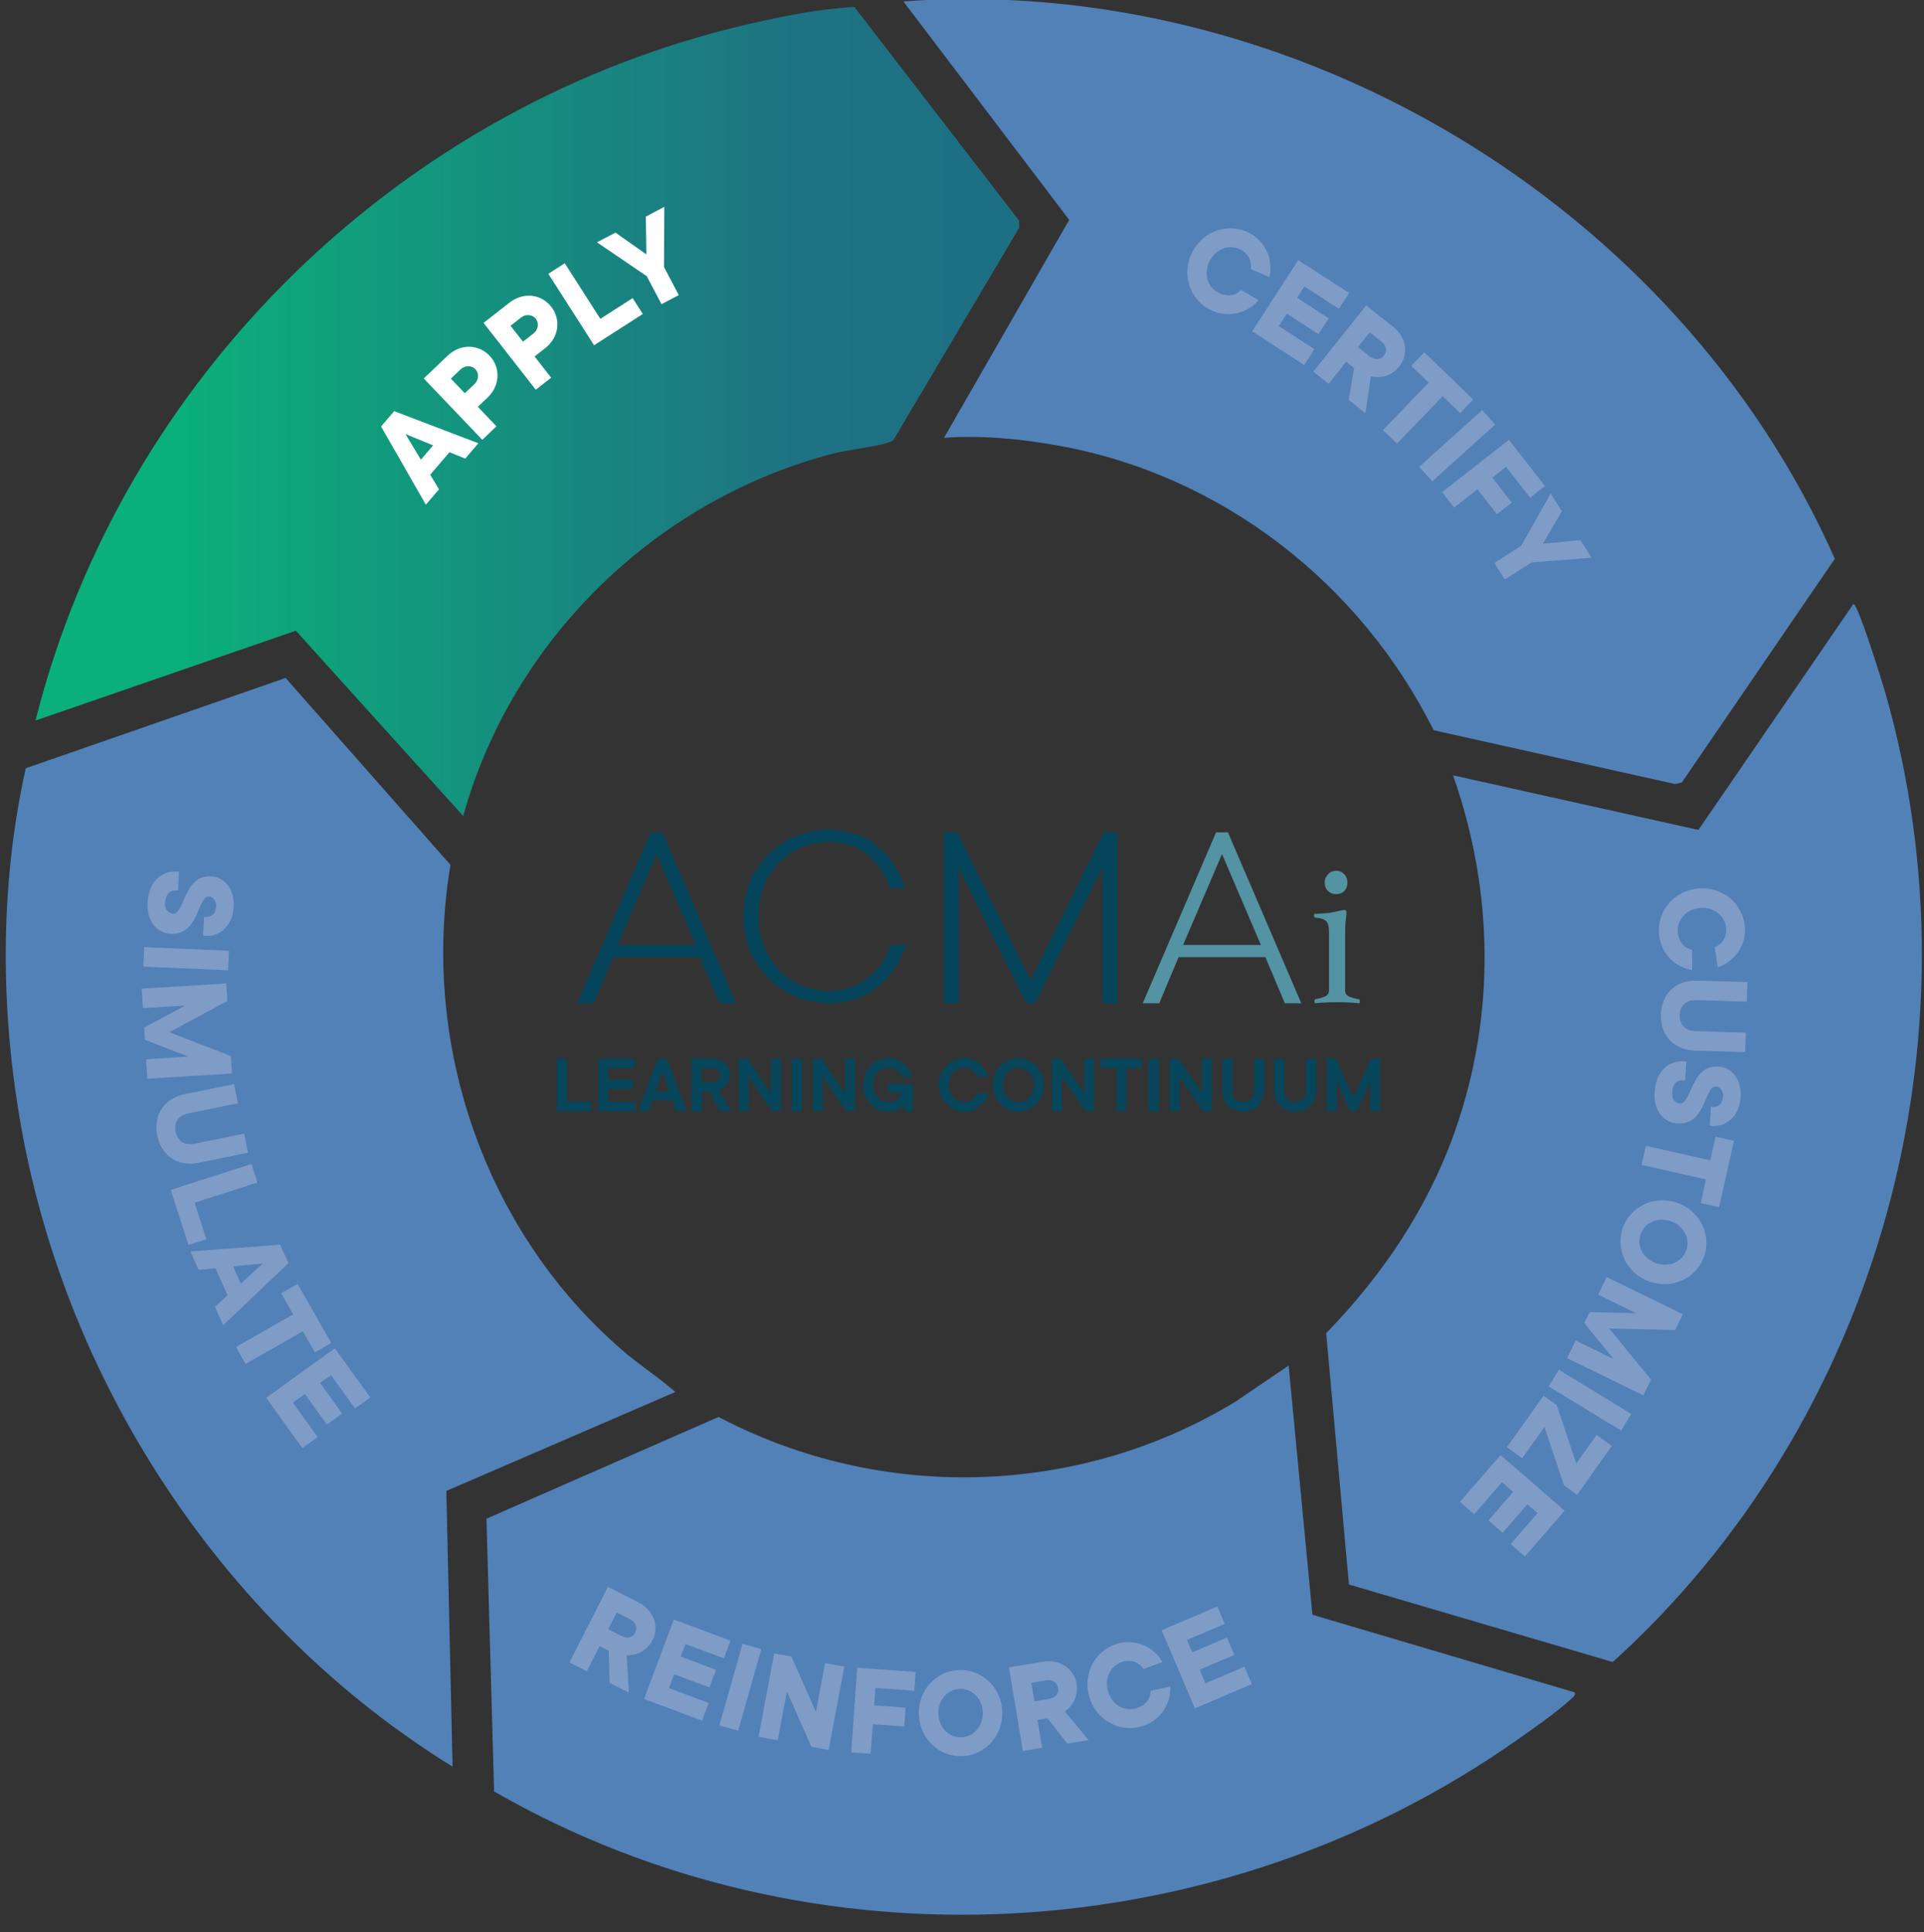
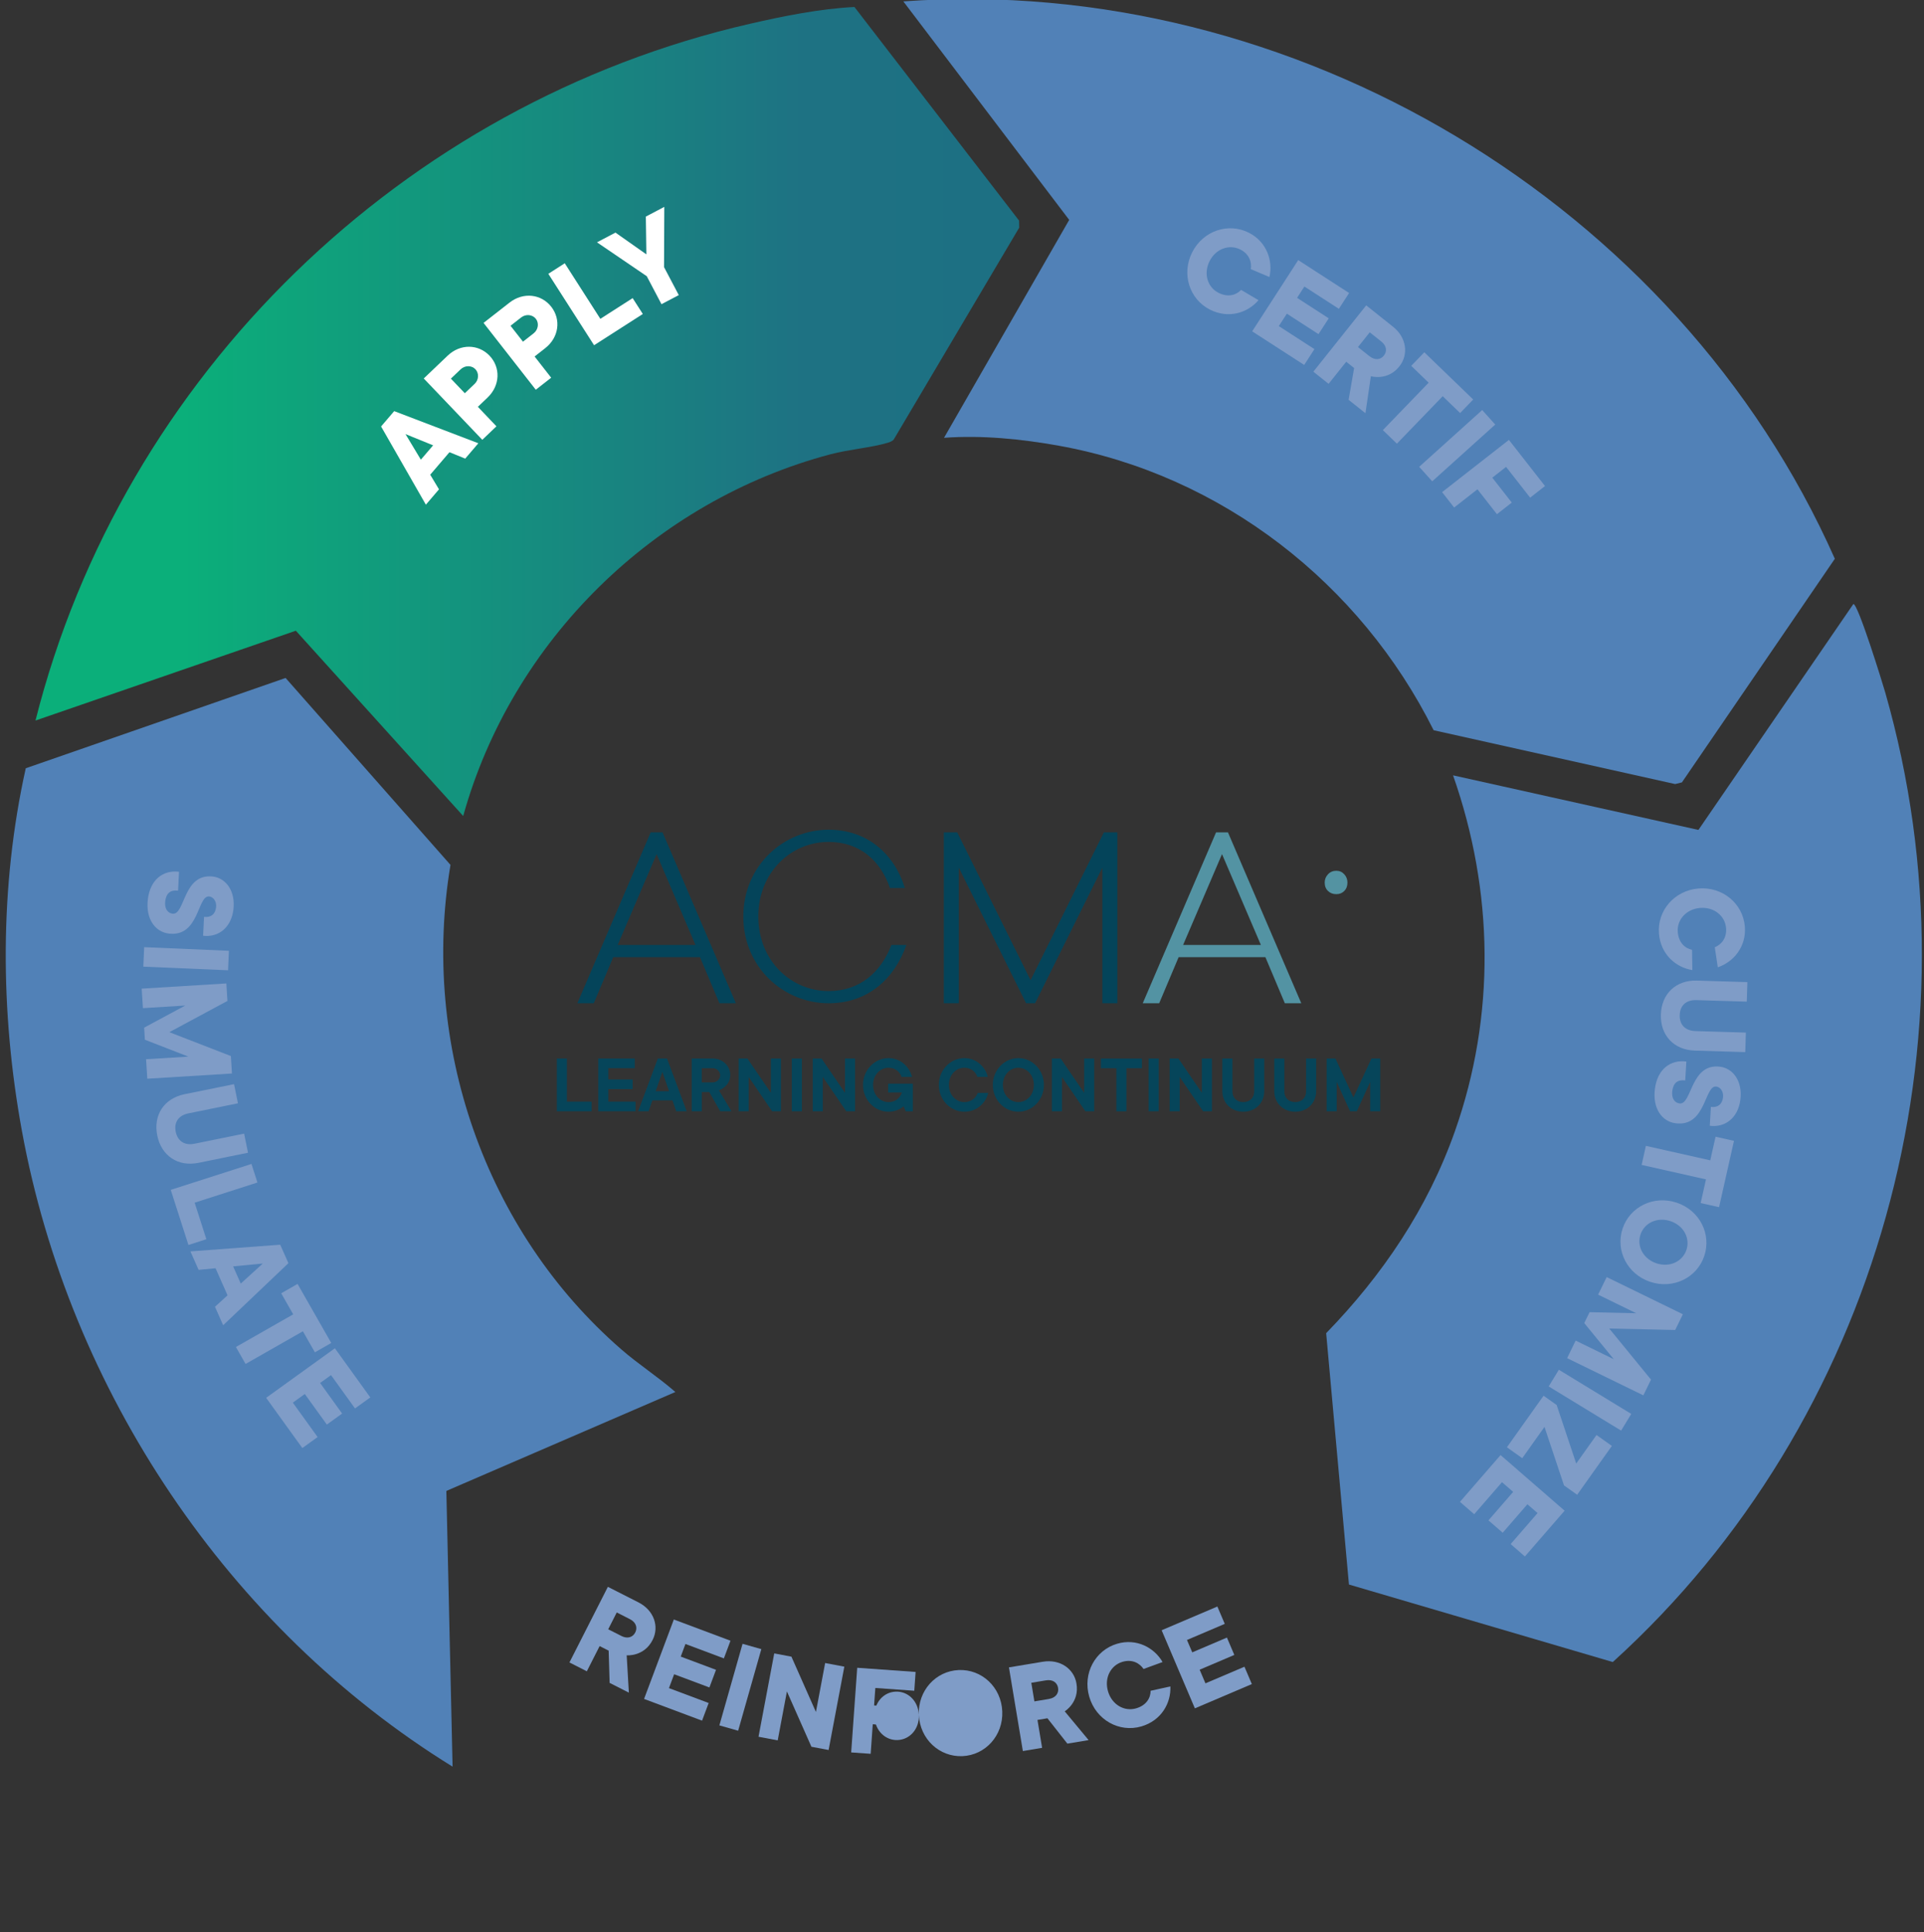
<svg xmlns="http://www.w3.org/2000/svg" id="Layer_1" data-name="Layer 1" viewBox="0 0 567.7 570">
  <rect x="0" y="0" width="567.7" height="570" fill="#333333" stroke="none" />
  <defs>
    <style>
      .cls-1 {
        fill: #04445a;
      }

      .cls-2 {
        fill: #5393a3;
      }

      .cls-3 {
        fill: #5493a2;
      }

      .cls-4 {
        fill: #7f9cc7;
      }

      .cls-5 {
        fill: #fff;
      }

      .cls-6 {
        fill: url(#New_Gradient_Swatch_1);
      }

      .cls-7 {
        fill: #5181b7;
      }

      .cls-8 {
        fill: #06455a;
      }
    </style>
    <linearGradient id="New_Gradient_Swatch_1" data-name="New Gradient Swatch 1" x1="10.47" y1="121.39" x2="300.74" y2="121.39" gradientUnits="userSpaceOnUse">
      <stop offset=".15" stop-color="#0baf7a" />
      <stop offset=".25" stop-color="#0ea57b" />
      <stop offset=".78" stop-color="#1e7283" />
      <stop offset=".97" stop-color="#1d7083" />
    </linearGradient>
  </defs>
  <path class="cls-1" d="M191.97,245.57h3.53l21.63,50.41h-4.85l-5.74-13.6h-25.6l-5.74,13.6h-4.85l21.63-50.41ZM205.21,278.78l-11.47-26.8-11.48,26.8h22.95Z" />
  <path class="cls-1" d="M267.44,278.78c-3.53,10-11.39,17.2-22.95,17.2-13.15,0-25.16-10.48-25.16-25.6s12-25.6,25.16-25.6c11.47,0,19.42,7.2,22.51,17.2h-4.41c-2.74-8-8.83-13.6-18.1-13.6-11.03,0-20.74,8.88-20.74,22s9.71,22,20.74,22c9.27,0,15.45-5.6,18.54-13.6h4.41Z" />
  <path class="cls-1" d="M278.48,245.57h3.97l21.63,43.61,21.63-43.61h3.97v50.41h-4.41v-40.01l-19.86,40.01h-2.65l-19.86-40.01v40.01h-4.41v-50.41Z" />
  <path class="cls-2" d="M358.8,245.57h3.53l21.63,50.41h-4.85l-5.74-13.6h-25.6l-5.74,13.6h-4.85l21.63-50.41ZM372.04,278.78l-11.47-26.8-11.48,26.8h22.95Z" />
  <path class="cls-3" d="M394.29,256.89c-.99,0-1.79.34-2.44,1.03-.66.7-.98,1.5-.98,2.45,0,1.04.32,1.85.97,2.48.65.63,1.45.94,2.45.94s1.72-.31,2.35-.94c.63-.63.94-1.44.94-2.48,0-.96-.31-1.76-.95-2.46-.63-.69-1.4-1.02-2.34-1.02Z" />
-   <path class="cls-3" d="M392.32,295.7c.73-.02,1.48-.03,2.24-.03s1.51.01,2.24.03c.75.02,1.46.05,2.1.1.63.04,1.18.08,1.64.13.27.02.47.04.62.05,0-.04.01-.1.02-.16.02-.25.03-.43.03-.55,0-.35-.13-.44-.28-.48-1.21-.22-2.17-.48-2.85-.79-.76-.34-1.17-.95-1.17-1.75v-17.68c0-1.38.07-2.5.2-3.35.13-.81.19-1.52.19-2.1,0-.55-.24-.66-.61-.66-.32,0-.86.09-1.61.28-.79.2-1.69.38-2.68.55-.66.09-1.47.16-2.5.23-.87.06-1.58.09-2.12.09-.04.21-.07.39-.07.53,0,.27.07.52.58.6,1.57.13,2.6.51,3.1,1.13.5.62.74,1.58.74,2.94v17.43c0,.8-.42,1.4-1.2,1.75-.7.31-1.63.57-2.75.79-.2.04-.33.14-.33.47,0,.08.01.23.06.53.01.07.02.13.03.19.15-.01.35-.03.61-.05.48-.04,1.04-.09,1.67-.13.64-.04,1.35-.08,2.1-.1Z" />
  <path class="cls-6" d="M136.67,240.73l-49.38-54.66-76.82,26.5C36.17,110.69,118.92,30.48,221.26,7.02c10.04-2.3,20.59-4.43,30.85-4.96l48.58,63.02.04,2.08-37.05,62.55c-.48.49-1.07.7-1.71.9-4.86,1.47-11.53,1.97-16.93,3.41-51.91,13.78-93.97,54.96-108.37,106.72Z" />
  <path class="cls-7" d="M278.54,129.17l36.94-64.3L266.54.41c114.97-8.25,228.37,59.65,274.85,164.44l-45.12,65.97-2,.49-71.26-15.88c-21.61-43.34-62.58-75.29-110.56-83.93-11.07-1.99-22.74-3.16-33.91-2.34Z" />
  <path class="cls-7" d="M199.26,410.67l-67.56,29.18,1.84,81.34c-66.23-40.88-113.05-110.94-127.08-187.57C.02,298.43-.17,261.59,7.6,226.65l76.67-26.64,48.65,55.15c-8.86,52.84,10.12,107.95,50.45,142.97,5.09,4.43,10.82,8.08,15.89,12.52Z" />
  <path class="cls-7" d="M398.02,467.44l-6.72-74.13c16.66-17.15,29.97-36.86,37.97-59.52,12.09-34.22,11.48-70.9-.53-105.05l72.4,16.1,45.72-66.65c1.39-.05,8.64,23.44,9.39,26.06,29.27,102.09-1.96,215.05-80.38,286.08l-77.85-22.87Z" />
-   <path class="cls-7" d="M380.23,402.86l7.02,73.52,77.46,22.92c.17,1.02-.68,1.48-1.32,2.07-4.41,4.05-10.76,8.41-15.73,11.91-88.29,62.18-207.83,69.28-301.87,15.22l-2.26-80.46,68.5-30.02c47.86,25.21,106.31,23.62,152.5-4.51l15.69-10.64Z" />
  <g>
    <path class="cls-8" d="M164.3,312.28h2.97v12.73h7.29v2.84h-10.26v-15.57Z" />
    <path class="cls-8" d="M176.54,312.28h10.75v2.84h-7.79v3.34h7.17v2.84h-7.17v3.71h8.03v2.84h-11v-15.57Z" />
    <path class="cls-8" d="M194.09,312.28h2.72l5.81,15.57h-3.09l-1.11-3.21h-5.93l-1.11,3.21h-3.09l5.81-15.57ZM197.42,321.92l-1.98-5.68-1.98,5.68h3.95Z" />
    <path class="cls-8" d="M204.1,312.28h6.18c2.97,0,5.19,2.22,5.19,4.82,0,1.76-.82,2.87-1.68,3.58-.49.42-1.04.77-1.66.99l3.71,6.18h-3.34l-3.21-5.68h-2.22v5.68h-2.97v-15.57ZM210.27,319.33c1.26,0,2.22-.99,2.22-2.1s-.96-2.1-2.22-2.1h-3.21v4.2h3.21Z" />
    <path class="cls-8" d="M217.94,312.28h2.6l6.92,10.13v-10.13h2.97v15.57h-2.6l-6.92-10.13v10.13h-2.97v-15.57Z" />
    <path class="cls-8" d="M233.63,312.28h2.97v15.57h-2.97v-15.57Z" />
    <path class="cls-8" d="M239.81,312.28h2.6l6.92,10.13v-10.13h2.97v15.57h-2.6l-6.92-10.13v10.13h-2.97v-15.57Z" />
    <path class="cls-8" d="M266.63,326.37c-.37.32-.77.59-1.21.82-.77.4-1.85.79-3.24.79-4.08,0-7.54-3.46-7.54-7.91s3.46-7.91,7.54-7.91c3.56,0,6.2,2.6,6.92,5.56h-3.09c-.4-1.36-1.73-2.72-3.83-2.72-2.47,0-4.57,2.1-4.57,5.07s2.1,5.07,4.57,5.07c1.56,0,2.55-.69,3.14-1.41.35-.42.62-.91.82-1.43h-4.08v-2.6h7.29v8.16h-2.1l-.62-1.48Z" />
    <path class="cls-8" d="M291.59,322.42c-.72,2.97-3.36,5.56-7.04,5.56-4.08,0-7.54-3.46-7.54-7.91s3.46-7.91,7.54-7.91c3.56,0,6.2,2.6,6.92,5.56h-3.09c-.4-1.36-1.73-2.72-3.83-2.72-2.47,0-4.57,2.1-4.57,5.07s2.1,5.07,4.57,5.07c2.13,0,3.44-1.36,3.95-2.72h3.09Z" />
    <path class="cls-8" d="M308.02,320.07c0,4.45-3.46,7.91-7.54,7.91s-7.54-3.46-7.54-7.91,3.46-7.91,7.54-7.91,7.54,3.46,7.54,7.91ZM295.91,320.07c0,2.97,2.1,5.07,4.57,5.07s4.57-2.1,4.57-5.07-2.1-5.07-4.57-5.07-4.57,2.1-4.57,5.07Z" />
    <path class="cls-8" d="M310.37,312.28h2.6l6.92,10.13v-10.13h2.97v15.57h-2.6l-6.92-10.13v10.13h-2.97v-15.57Z" />
    <path class="cls-8" d="M329.4,315.13h-4.57v-2.84h12.11v2.84h-4.57v12.73h-2.97v-12.73Z" />
    <path class="cls-8" d="M338.92,312.28h2.97v15.57h-2.97v-15.57Z" />
    <path class="cls-8" d="M345.1,312.28h2.6l6.92,10.13v-10.13h2.97v15.57h-2.59l-6.92-10.13v10.13h-2.97v-15.57Z" />
    <path class="cls-8" d="M360.67,312.28h2.97v9.64c0,1.98,1.24,3.21,3.21,3.21s3.21-1.24,3.21-3.21v-9.64h2.97v9.64c0,3.46-2.6,6.06-6.18,6.06s-6.18-2.6-6.18-6.06v-9.64Z" />
    <path class="cls-8" d="M375.99,312.28h2.97v9.64c0,1.98,1.24,3.21,3.21,3.21s3.21-1.24,3.21-3.21v-9.64h2.97v9.64c0,3.46-2.6,6.06-6.18,6.06s-6.18-2.6-6.18-6.06v-9.64Z" />
    <path class="cls-8" d="M391.44,312.28h2.6l5.31,11.49,5.31-11.49h2.6v15.57h-2.97v-8.65l-3.95,8.65h-1.98l-3.95-8.65v8.65h-2.97v-15.57Z" />
  </g>
  <path class="cls-5" d="M112.44,125.82l3.87-4.53,24.83,9.48-3.87,4.53-4.65-1.89-5.68,6.64,2.59,4.31-3.87,4.53-13.21-23.06ZM127.8,131.38l-8.15-3.31,4.53,7.54,3.62-4.23Z" />
  <path class="cls-5" d="M125.04,111.65l7.04-6.72c3.74-3.57,9.07-3.44,12.36,0,3.29,3.45,3.17,8.78-.57,12.35l-2.87,2.74,5.48,5.75-4.17,3.98-17.28-18.1ZM140.03,113.27c1.29-1.23,1.34-3.2.24-4.35-1.1-1.15-3.06-1.2-4.36.04l-2.87,2.74,4.11,4.31,2.87-2.74Z" />
  <path class="cls-5" d="M142.68,95.26l7.67-5.99c4.07-3.18,9.37-2.53,12.3,1.22,2.94,3.76,2.29,9.05-1.78,12.23l-3.13,2.45,4.89,6.26-4.54,3.55-15.41-19.72ZM157.44,98.35c1.41-1.1,1.65-3.05.67-4.3-.98-1.25-2.93-1.49-4.34-.39l-3.13,2.45,3.67,4.69,3.13-2.45Z" />
  <path class="cls-5" d="M161.79,80.78l4.85-3.11,10.5,16.39,9.53-6.11,3,4.68-14.38,9.22-13.5-21.07Z" />
  <path class="cls-5" d="M190.84,81.49l-14.69-10,5.45-2.87,9.12,6.42-.16-11.14,5.45-2.87-.08,17.77,4.35,8.26-5.1,2.68-4.35-8.26Z" />
  <path class="cls-4" d="M371.33,88.56c-3.18,3.74-8.82,5.56-14.31,2.79-6.06-3.06-8.48-10.52-5.26-16.9,3.22-6.38,10.66-8.86,16.72-5.8,5.28,2.67,7.2,8.31,6.08,13.08l-5.5-2.33c.33-2.06-.43-4.44-3.09-5.79-3.23-1.63-7.21-.26-9.07,3.43-1.86,3.69-.6,7.71,2.63,9.34,2.84,1.43,5.22.68,6.67-.86l5.14,3.04Z" />
  <path class="cls-4" d="M383.06,76.74l15.01,9.7-3.02,4.67-10.17-6.58-2.16,3.34,9.34,6.04-3.02,4.67-9.34-6.04-2.37,3.67,10.51,6.79-3.02,4.67-15.35-9.92,13.59-21.02Z" />
  <path class="cls-4" d="M403.12,90.09l7.92,6.31c4.07,3.24,4.58,8.27,1.88,11.66-3.46,4.4-8.4,2.95-8.43,2.93l-1.6,10.92-4.97-3.96,1.63-9.37-2.33-1.86-5.2,6.52-4.5-3.59,15.6-19.57ZM404.11,105.1c1.58,1.26,3.23,1.05,4.22-.19.99-1.24.83-2.89-.75-4.15l-3.42-2.72-3.47,4.35,3.42,2.72Z" />
  <path class="cls-4" d="M421.54,112.9l-5.14-4.97,3.86-4,14.43,13.93-3.86,4-5.14-4.97-13.52,14-4.14-4,13.52-14Z" />
  <path class="cls-4" d="M437.34,120.97l3.85,4.28-18.59,16.75-3.85-4.28,18.59-16.75Z" />
  <path class="cls-4" d="M445.23,129.78l10.64,13.61-4.38,3.43-7.1-9.08-4.07,3.18,5.75,7.35-4.38,3.43-5.75-7.35-6.88,5.38-3.55-4.54,19.71-15.41Z" />
-   <path class="cls-4" d="M448.8,161.08l8.75-15.47,3.31,5.19-5.64,9.62,11.09-1.08,3.31,5.19-17.72,1.39-7.87,5.02-3.09-4.86,7.87-5.02Z" />
  <path class="cls-4" d="M499.34,286.19c-4.84-.76-9.34-4.62-9.84-10.76-.55-6.77,4.54-12.73,11.67-13.31,7.13-.58,13.12,4.47,13.67,11.24.48,5.9-3.33,10.47-7.99,12.01l-.88-5.91c1.93-.79,3.57-2.68,3.33-5.65-.29-3.6-3.54-6.29-7.66-5.95-4.12.34-6.89,3.51-6.59,7.11.26,3.17,2.15,4.81,4.21,5.24l.09,5.97Z" />
  <path class="cls-4" d="M515.59,289.74l-.18,5.76-14.89-.45c-3.02-.09-4.82,1.6-4.9,4.42-.09,2.82,1.61,4.62,4.63,4.71l14.89.45-.18,5.76-14.89-.45c-6.15-.19-10.2-4.48-10.01-10.64.19-6.15,4.48-10.2,10.64-10.01l14.89.45Z" />
  <path class="cls-4" d="M497.24,318.75c-2.24-.3-3.5.74-3.81,3.1-.29,2.21.74,3.5,2.12,3.68,3.74.49,3.18-12,12.04-10.83,3.74.49,6.65,4.28,5.92,9.79-.7,5.32-4.49,8.22-9.02,7.63l.33-5.57c2.01.26,3.3-.73,3.57-2.74.23-1.77-.75-3.1-1.97-3.26-3.54-.47-2.99,12.03-12.04,10.83-3.94-.52-6.85-4.31-6.07-10.21.75-5.71,4.54-8.62,9.27-8l-.33,5.57Z" />
  <path class="cls-4" d="M504.63,342.33l1.57-6.98,5.43,1.22-4.4,19.57-5.43-1.22,1.57-6.98-18.99-4.27,1.26-5.62,18.99,4.27Z" />
  <path class="cls-4" d="M494.74,354.81c6.78,2.27,10.29,9.28,8.13,15.72s-9.19,9.9-15.97,7.63c-6.78-2.27-10.29-9.28-8.13-15.72,2.16-6.44,9.19-9.9,15.97-7.63ZM488.74,372.69c3.92,1.31,7.71-.51,8.86-3.94,1.15-3.43-.78-7.17-4.69-8.49-3.92-1.31-7.71.51-8.86,3.94-1.15,3.43.78,7.17,4.69,8.49Z" />
  <path class="cls-4" d="M496.55,387.73l-2.26,4.64-19.46-.43,12.32,15.07-2.26,4.64-22.49-10.97,2.52-5.18,11.25,5.49-8.72-10.66,1.57-3.21,13.77.31-11.25-5.49,2.53-5.18,22.49,10.97Z" />
  <path class="cls-4" d="M481.33,417.13l-3,4.92-21.37-13.03,3-4.92,21.37,13.03Z" />
  <path class="cls-4" d="M459.32,414.51l5.76,17.26,5.99-8.42,4.53,3.22-10.24,14.41-3.88-2.76-5.76-17.26-6.56,9.23-4.53-3.22,10.82-15.21,3.88,2.76Z" />
  <path class="cls-4" d="M461.66,445.68l-11.72,13.5-4.2-3.65,7.94-9.15-3-2.6-7.29,8.4-4.2-3.65,7.29-8.4-3.3-2.86-8.2,9.45-4.2-3.65,11.98-13.8,18.9,16.41Z" />
  <path class="cls-4" d="M179.36,468.14l9.03,4.59c4.64,2.36,6.15,7.18,4.19,11.04-2.5,5.01-7.63,4.59-7.67,4.57l.64,11.02-5.67-2.88-.29-9.51-2.66-1.35-3.78,7.44-5.13-2.61,11.34-22.31ZM183.35,482.64c1.81.92,3.37.38,4.09-1.04.72-1.42.23-3-1.57-3.92l-3.89-1.98-2.52,4.96,3.9,1.98Z" />
  <path class="cls-4" d="M198.8,477.77l16.74,6.27-1.95,5.21-11.34-4.25-1.39,3.72,10.41,3.9-1.95,5.21-10.41-3.9-1.53,4.09,11.72,4.39-1.95,5.21-17.11-6.41,8.78-23.43Z" />
  <path class="cls-4" d="M219.1,484.95l5.54,1.57-6.84,24.07-5.54-1.57,6.84-24.07Z" />
  <path class="cls-4" d="M228.45,487.78l5.07.96,7.23,16.32,2.72-14.44,5.66,1.07-4.64,24.59-5.07-.96-7.23-16.32-2.72,14.44-5.66-1.07,4.64-24.59Z" />
  <path class="cls-4" d="M252.92,492.02l17.24,1.23-.39,5.55-11.49-.82-.37,5.15,9.31.66-.39,5.55-9.31-.66-.62,8.72-5.75-.41,1.78-24.96Z" />
-   <path class="cls-4" d="M271.12,505.92c-.31-7.14,4.97-12.94,11.76-13.23,6.79-.29,12.54,5.03,12.85,12.17.31,7.14-4.97,12.94-11.76,13.23-6.79.29-12.54-5.03-12.85-12.17ZM289.97,505.11c-.18-4.13-3.24-7.02-6.85-6.86-3.61.15-6.42,3.3-6.24,7.42.18,4.13,3.24,7.02,6.85,6.86,3.61-.15,6.42-3.3,6.24-7.42Z" />
+   <path class="cls-4" d="M271.12,505.92c-.31-7.14,4.97-12.94,11.76-13.23,6.79-.29,12.54,5.03,12.85,12.17.31,7.14-4.97,12.94-11.76,13.23-6.79.29-12.54-5.03-12.85-12.17Zc-.18-4.13-3.24-7.02-6.85-6.86-3.61.15-6.42,3.3-6.24,7.42.18,4.13,3.24,7.02,6.85,6.86,3.61-.15,6.42-3.3,6.24-7.42Z" />
  <path class="cls-4" d="M297.71,491.9l9.99-1.66c5.13-.85,9.21,2.13,9.92,6.4.96,5.52-3.42,8.22-3.46,8.23l7.05,8.49-6.27,1.04-5.88-7.48-2.94.49,1.37,8.23-5.68.95-4.11-24.69ZM309.52,501.21c2-.33,2.94-1.7,2.68-3.26-.26-1.57-1.59-2.55-3.59-2.22l-4.31.72.91,5.49,4.31-.72Z" />
  <path class="cls-4" d="M345.33,497.51c.23,4.9-2.64,10.08-8.55,11.81-6.52,1.9-13.38-1.89-15.38-8.75-2-6.86,1.74-13.75,8.26-15.65,5.68-1.66,10.93,1.15,13.37,5.41l-5.61,2.05c-1.17-1.73-3.35-2.95-6.2-2.12-3.47,1.01-5.45,4.73-4.29,8.7,1.16,3.97,4.82,6.04,8.29,5.03,3.05-.89,4.28-3.07,4.28-5.18l5.83-1.29Z" />
  <path class="cls-4" d="M342.75,480.95l16.45-7,2.18,5.12-11.15,4.75,1.56,3.65,10.23-4.36,2.18,5.12-10.23,4.36,1.71,4.02,11.51-4.9,2.18,5.12-16.81,7.16-9.8-23.03Z" />
  <path class="cls-4" d="M52.53,262.75c-2.25-.27-3.5.78-3.78,3.14-.27,2.21.78,3.5,2.16,3.66,3.75.46,3.06-12.03,11.94-10.95,3.75.46,6.69,4.21,6.02,9.74-.65,5.32-4.41,8.27-8.94,7.72l.28-5.57c2.01.24,3.29-.76,3.54-2.77.22-1.77-.78-3.1-2.01-3.25-3.55-.43-2.87,12.06-11.94,10.95-3.94-.48-6.89-4.24-6.17-10.15.7-5.72,4.45-8.66,9.19-8.09l-.28,5.57Z" />
  <path class="cls-4" d="M67.54,280.5l-.25,5.75-25-1.07.25-5.75,25,1.07Z" />
  <path class="cls-4" d="M66.79,290.14l.32,5.15-17.14,9.22,18.15,7.04.32,5.15-24.98,1.54-.36-5.75,12.49-.77-12.84-4.98-.22-3.57,12.13-6.52-12.49.77-.36-5.75,24.98-1.54Z" />
  <path class="cls-4" d="M69.06,319.85l1.15,5.64-14.6,2.97c-2.96.6-4.32,2.66-3.76,5.43.56,2.76,2.62,4.13,5.58,3.52l14.6-2.97,1.15,5.64-14.6,2.97c-6.03,1.23-10.95-2.03-12.18-8.06-1.23-6.03,2.03-10.95,8.06-12.18l14.6-2.97Z" />
  <path class="cls-4" d="M74.2,343.38l1.76,5.48-18.53,5.95,3.46,10.78-5.29,1.7-5.22-16.26,23.83-7.65Z" />
  <path class="cls-4" d="M82.68,367.21l2.42,5.45-19.25,18.31-2.42-5.45,3.71-3.38-3.54-7.99-5,.48-2.42-5.45,26.5-1.97ZM71.04,378.68l6.5-5.92-8.75.84,2.25,5.08Z" />
  <path class="cls-4" d="M86.51,387.75l-3.54-6.21,4.83-2.76,9.94,17.42-4.83,2.76-3.54-6.21-16.91,9.64-2.85-5,16.91-9.64Z" />
  <path class="cls-4" d="M98.81,397.76l10.45,14.5-4.51,3.25-7.08-9.83-3.22,2.32,6.5,9.02-4.51,3.25-6.5-9.02-3.54,2.55,7.32,10.15-4.51,3.25-10.68-14.82,20.3-14.63Z" />
</svg>